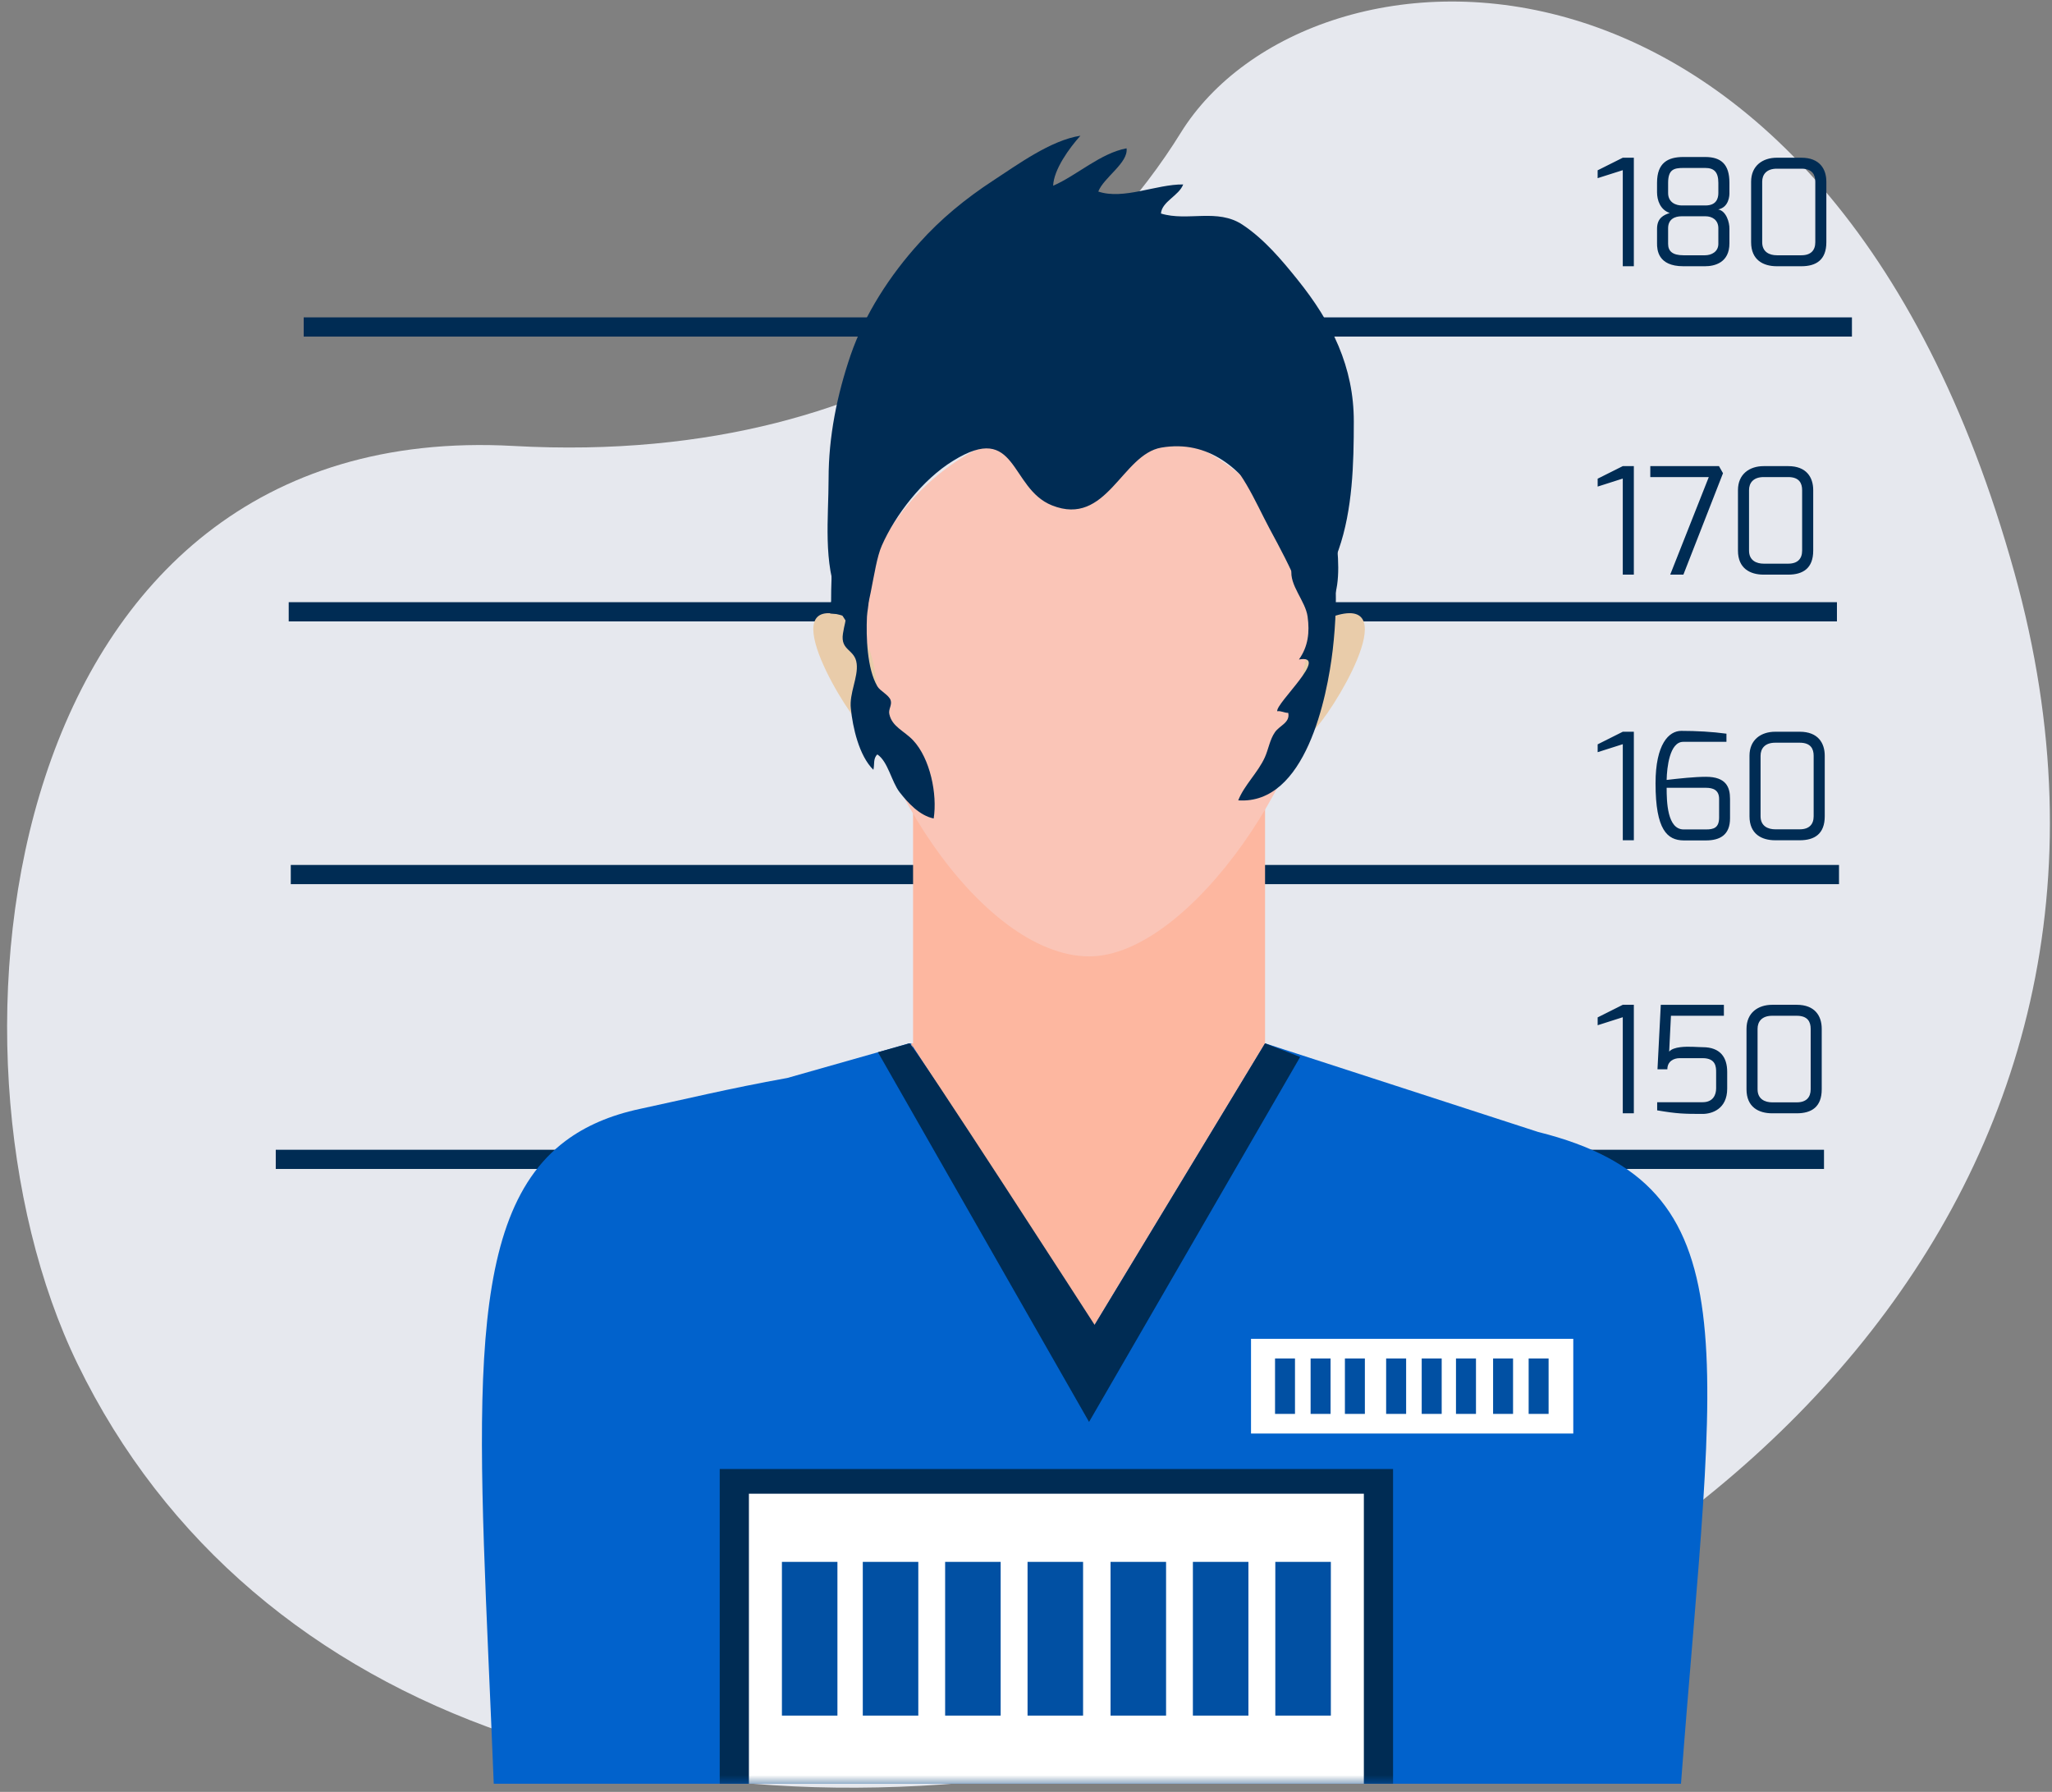
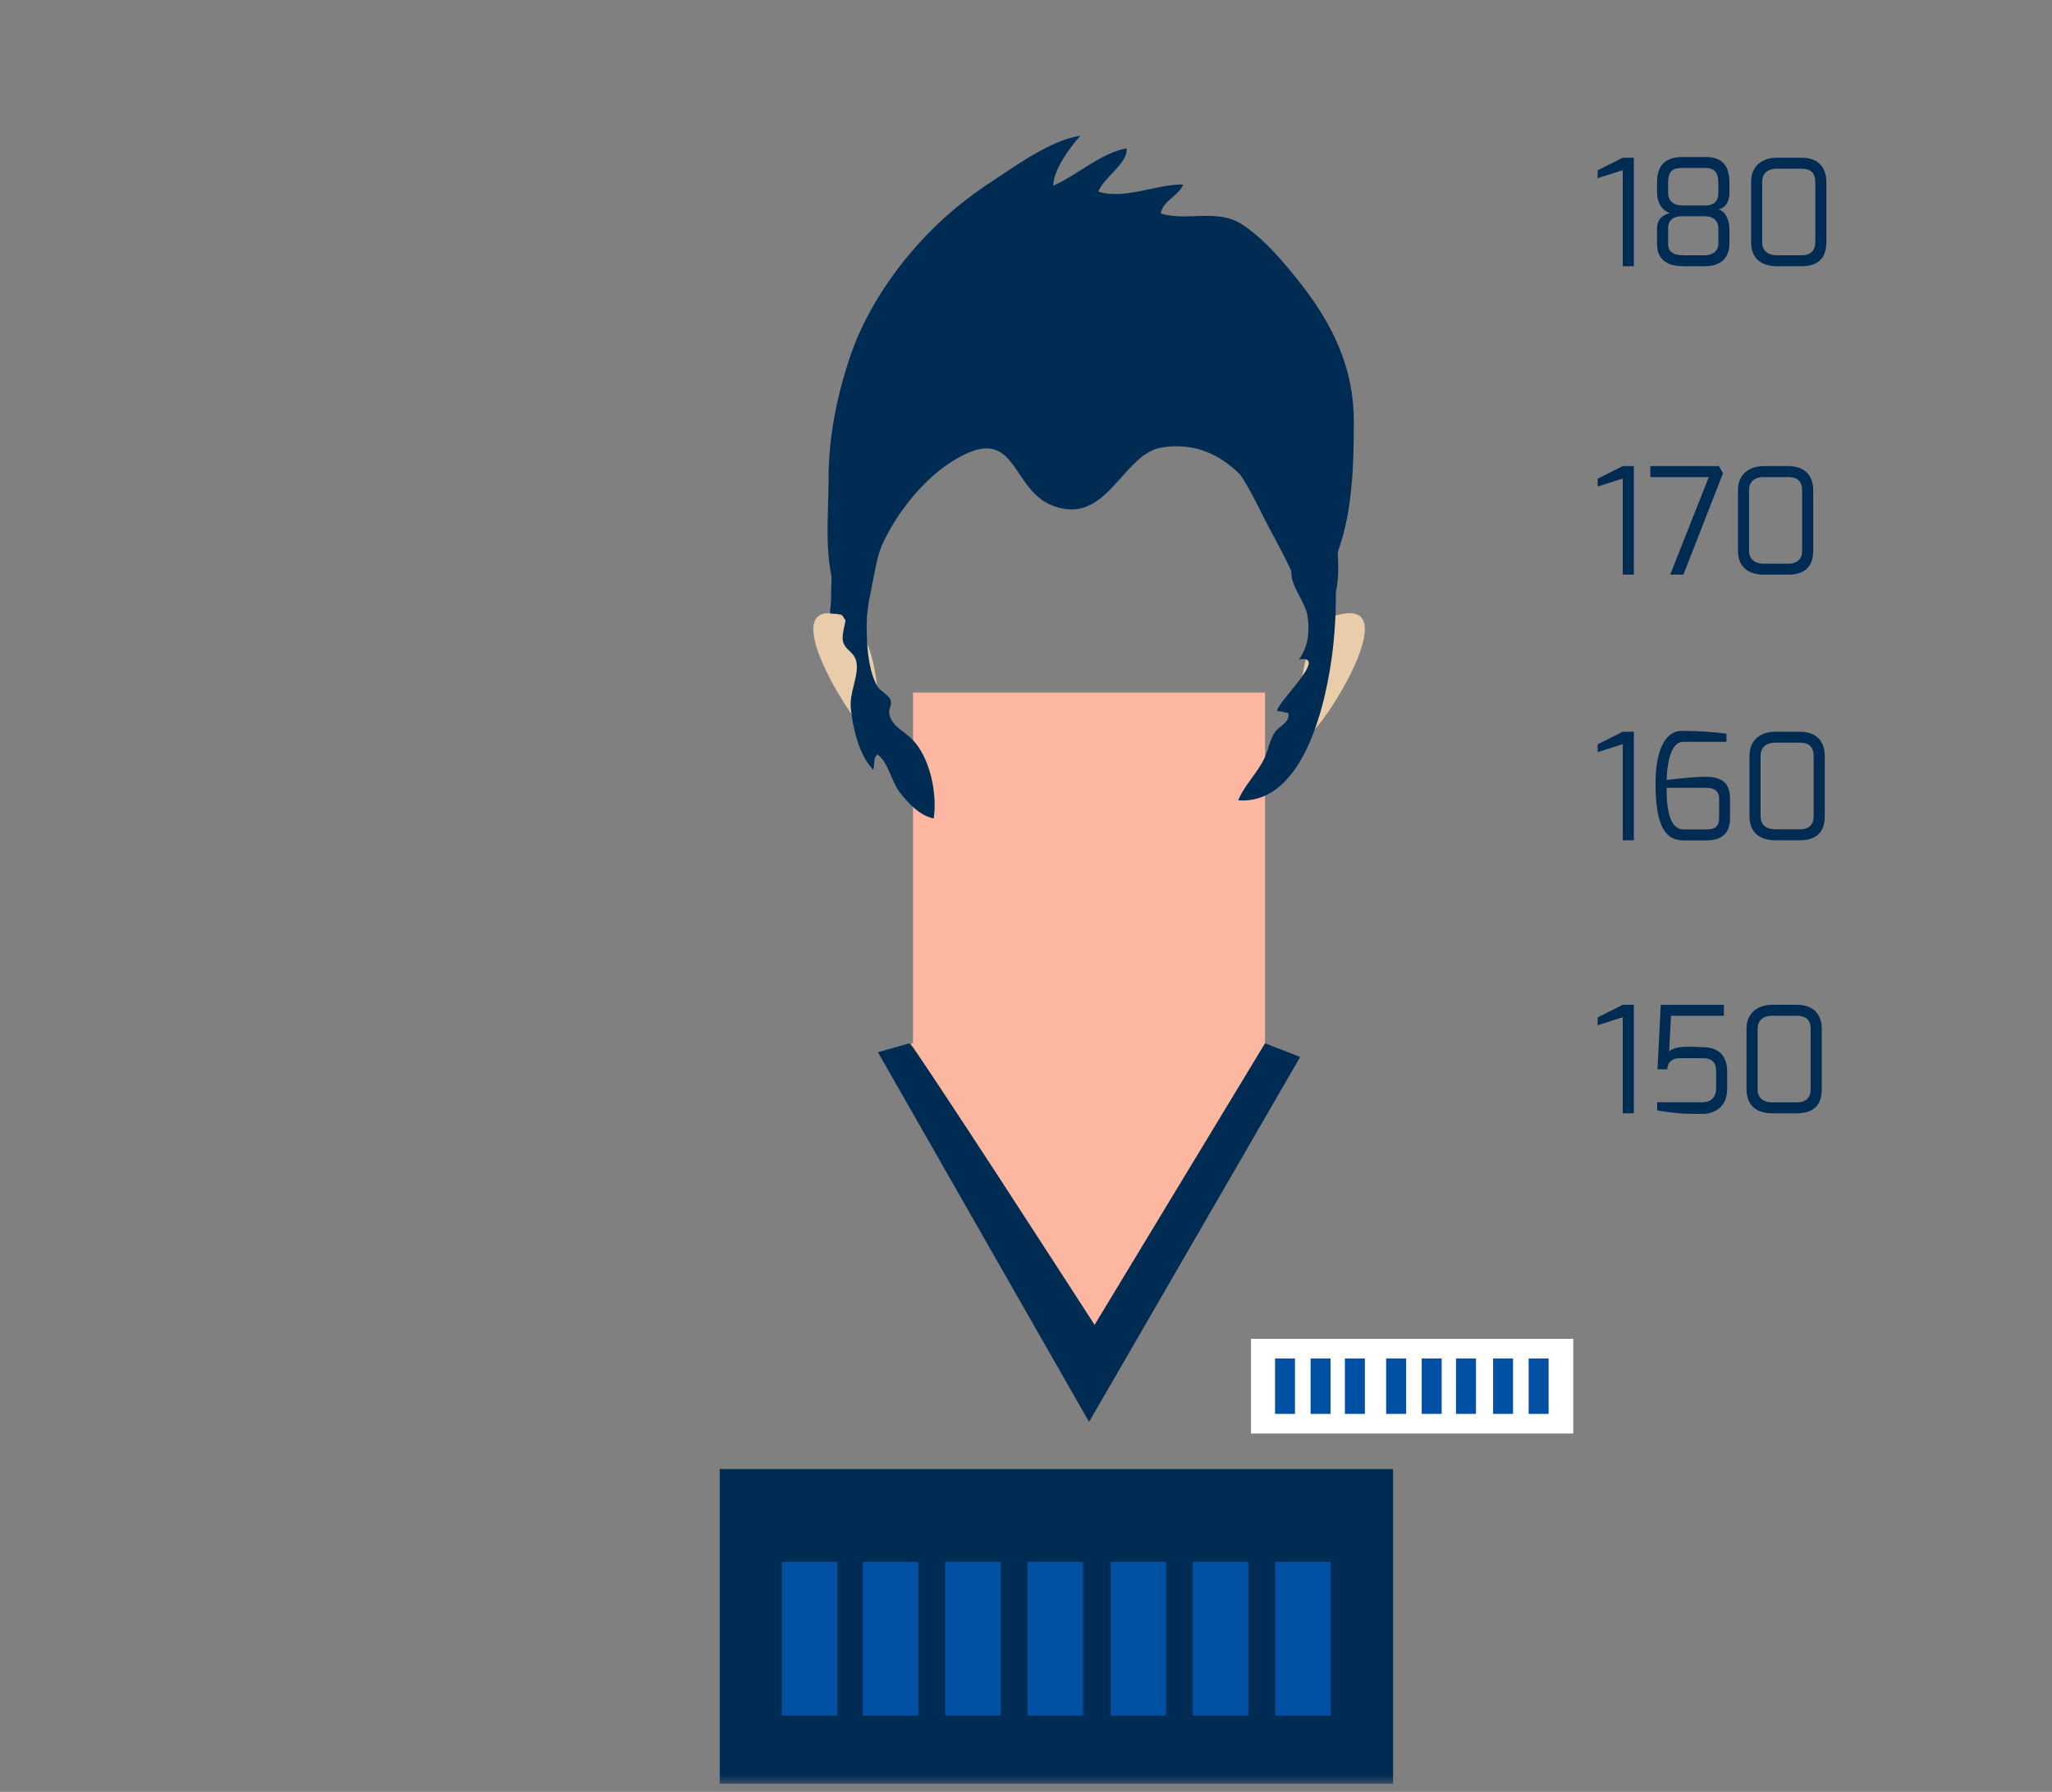
<svg xmlns="http://www.w3.org/2000/svg" xmlns:xlink="http://www.w3.org/1999/xlink" width="268" height="234" viewBox="0 0 268 234">
  <rect x="0" y="0" width="268" height="234" fill="#808080" stroke="none" />
  <defs>
    <path id="a" d="M0 215.632h205.855V.415H0z" />
  </defs>
  <g fill="none" fill-rule="evenodd">
-     <path fill="#E6E8EE" d="M10.12 178.098C-9.8 137.12-.16 54.515 67.08 58.238c52.077 2.885 77.564-25.435 87.119-40.878 16.82-27.18 84.25-31.27 108.897 57.438 22.507 81.003-40.682 138.375-111.082 153.987C88.853 242.791 32.98 225.13 10.12 178.098l386.108-6.645" />
-     <path fill="#002C54" d="M39.665 43.955h202.206v-2.51H39.665zM37.706 81.149h202.206v-2.51H37.706zM37.977 115.462h202.206v-2.508H37.977zM36.016 152.655h202.207v-2.507H36.016z" />
    <g transform="translate(36.016 17.31)">
-       <path fill="#0162CC" d="M164.856 130.508l-35.65-11.57H82.751l-15.937 4.524c-7.595 1.365-13.865 2.89-19.261 4.041-3.899.835-7.1 2.228-9.715 4.185h-.002c-14.023 10.51-11.208 37.456-9.366 83.944h155.057c4.36-57.32 9.507-78.084-18.671-85.124" />
      <path fill="#FDB7A0" d="M129.206 73.13H83.235v45.809h-.292c.065 0 .17.083.292 1.022l-.292-1.022 7.11 10.975c6.682 11.512 15.59 27.947 15.59 27.947l16.476-27.215 7.087-11.707v-45.81z" />
-       <path fill="#FAC5B7" d="M136.46 66.385c0 15.808-17.034 41.198-30.208 41.198-14.348 0-30.225-25.39-30.225-41.198 0-15.824 13.534-28.64 30.225-28.64 16.69 0 30.207 12.816 30.207 28.64" />
      <path fill="#E9CCAA" d="M76.973 78.097c-2.247-1.873-12.128-17.84-2.89-14.992 4.787 1.459 5.447 14.442 3.642 16.427l-.752-1.435zM135.49 78.097c2.228-1.873 12.115-17.84 2.865-14.992-4.781 1.459-5.443 14.442-3.65 16.427l.786-1.435z" />
      <path fill="#002C54" d="M72.522 62.243c0-12.882 1.615-32.568 14.991-39.992 12.733-7.101 29.427-6.103 41.46 1.624 5.833 3.726 8.149 18.657 8.922 24.864.359 2.855 2.749 13.961-2.369 14.115-2.683-6.372-7.493-23.805-19.864-21.712-5.18.885-7.116 10.404-14.284 7.547-5.569-2.223-4.511-11.023-12.909-5.826-4.007 2.458-7.557 7.087-9.314 11.073-1.263 2.829-1.438 9.645-3.518 11.45-1.052-1.038-1.644-2.775-2.714-3.507l-.4.364z" />
      <path fill="#002C54" d="M73.55 61.016c-2.11-4.695-1.348-10.8-1.348-15.832 0-5.47 1.1-10.922 2.885-16.146 1.824-5.283 5.12-10.405 8.954-14.615 2.782-3.121 6.083-5.824 9.641-8.146 3.17-2.065 7.534-5.274 11.408-5.862-1.453 1.612-3.483 4.409-3.56 6.53 3.073-1.327 6.178-4.257 9.588-4.885.25 1.9-2.98 3.797-3.693 5.644 3.31 1.113 7.6-.968 11.088-.927-.544 1.467-2.795 2.234-2.904 3.798 3.495 1.073 7.366-.725 10.662 1.468 2.814 1.865 5.112 4.598 7.16 7.147 4.504 5.588 7.374 11.427 7.365 18.555 0 5.48-.152 11.478-1.976 16.712-1.125 3.22-2.717 6.235-3.644 9.422.04-1.516-1.006-2.97-1.544-4.332-1.1-2.75-2.442-5.228-3.831-7.807-1.95-3.645-3.687-8.132-7.208-10.702-2.927-2.137-6.49-4.403-10.234-4.605-2.327-.107-3.314.29-5.308 1.242-1.662.79-4.484 2.169-6.344 2.047-1.547-.095-2.373-1.322-3.755-1.774-2.13-.748-4.362.184-6.156 1.243-2.742 1.603-5.723 4.742-7.509 7.274-2 2.792-4.349 3.879-5.671 6.913-.909 2.105-.692 6.049-1.606 8.186-.244.63-.474 1.21-.752 1.75-1.144-.645-1.409-1.943-2.104-2.839l.396.54z" />
      <path fill="#002C54" d="M72.766 60.636c-.258.565-.373 1.443-.354 2.176 2.775.065 2.008.31 1.663 2.63-.345 2.267 1.575 1.993 1.794 3.92.218 1.75-.987 3.88-.761 5.848.242 2.453 1.061 6.163 2.942 8.009.176-.702-.058-1.477.52-2.008 1.4.935 1.836 3.548 2.91 4.937 1.082 1.385 2.597 3.047 4.447 3.427.494-3.163-.454-7.833-2.691-10.213-1.178-1.24-2.749-1.771-3.1-3.41-.157-.636.384-1.178.169-1.824-.255-.709-1.367-1.184-1.736-1.814-1.347-2.308-1.478-6.435-1.356-9.12.073-1.348.793-3.185-.76-4.058-.868-.468-2.589-.305-2.903.612l-.784.888zM133.431 57.208c-.3-.105-.379-.299-.759-.169-.326 2.065 1.806 4.114 2.09 6.17.285 2.049.075 3.91-1.13 5.604 4.14-.743-3.068 5.736-2.834 6.76.483-.086.939.227 1.436.21.266 1.283-1.108 1.628-1.733 2.522-.685.983-.84 2.22-1.326 3.292-.888 1.975-2.697 3.637-3.471 5.614 8.805.598 11.612-13.459 12.344-19.678.387-3.347.557-7.158.249-10.533-.137-1.486-.508-3.894-2.518-3.81-1.659.058-4.34 3.673-2.147 4.18l-.2-.162zM82.751 118.939c.484 0 24.194 36.769 24.194 36.769l22.26-36.769 4.586 1.778-27.572 47.662-27.572-48.276 4.104-1.164z" />
      <mask id="b" fill="#fff">
        <use xlink:href="#a" />
      </mask>
      <path fill="#FFF" d="M127.372 169.895h42.088v-12.368h-42.088z" mask="url(#b)" />
      <path fill="#0150A3" d="M130.51 167.333h2.605v-7.243h-2.606zM135.155 167.333h2.606v-7.243h-2.606zM139.635 167.333h2.607v-7.243h-2.607zM145.02 167.333h2.61v-7.243h-2.61zM149.665 167.333h2.61v-7.243h-2.61zM154.142 167.333h2.611v-7.243h-2.61zM158.988 167.333h2.607v-7.243h-2.607zM163.632 167.333h2.606v-7.243h-2.606z" mask="url(#b)" />
      <path fill="#002C54" d="M172.645 115.552l3.28-1.646h1.446v14.17h-1.446V115.53l-3.28 1.046zM180.418 126.628h5.94c1.348 0 1.76-.953 1.76-1.804v-2.128c0-.642-.021-1.82-1.76-1.82h-3.01c-.759 0-1.6.405-1.6 1.45h-1.289l.431-8.42h8.242v1.433h-6.914l-.233 4.684c.27-.328.819-.503 1.443-.582 1.057-.135 2.326 0 2.93 0 2.307 0 3.205 1.338 3.205 3.216v2.206c0 2.653-1.994 3.293-3.205 3.293-2.424 0-3.32-.019-5.94-.465v-1.063zM195.445 126.646h3.204c1.25 0 1.817-.663 1.817-1.703v-7.902c0-.89-.37-1.702-1.817-1.702h-3.204c-1.369 0-1.915.775-1.915 1.702v7.902c0 1.294.977 1.703 1.915 1.703zm-3.36-9.605c0-2.09 1.504-3.135 3.36-3.135h3.204c2.38 0 3.261 1.471 3.261 3.135v7.902c0 2.302-1.328 3.134-3.261 3.134h-3.204c-1.779 0-3.36-.812-3.36-3.134v-7.902zM172.645 79.894l3.283-1.646h1.444V92.42h-1.444V79.873l-3.283 1.045zM183.88 91.006h2.909c.996 0 1.718-.192 1.718-1.569V87.02c0-1.181-.818-1.452-1.718-1.452h-5.134c0 1.82.077 5.439 2.226 5.439m-.315-12.873c1.972 0 4.042.115 5.899.367v1.065h-5.645c-1.777 0-2.13 3.35-2.165 4.975 1.657-.193 3.691-.409 5.134-.409 2.658 0 3.145 1.376 3.145 2.888v2.535c0 2.168-1.308 2.885-3.145 2.885h-2.908c-2.131-.02-3.676-1.352-3.676-7.452 0-5.134 1.74-6.854 3.36-6.854M195.833 90.99h3.206c1.249 0 1.816-.662 1.816-1.706v-7.9c0-.89-.37-1.704-1.816-1.704h-3.206c-1.364 0-1.911.778-1.911 1.703v7.901c0 1.297.978 1.706 1.911 1.706zm-3.357-9.607c0-2.09 1.503-3.135 3.357-3.135h3.206c2.385 0 3.265 1.47 3.265 3.135v7.901c0 2.305-1.33 3.136-3.265 3.136h-3.206c-1.774 0-3.357-.812-3.357-3.136v-7.9zM172.645 45.203l3.28-1.642h1.446v14.17h-1.446V45.186l-3.28 1.047zM179.52 43.561h8.97l.526.927-5.174 13.243h-1.721l5.038-12.74h-7.639zM194.33 56.299h3.206c1.248 0 1.814-.662 1.814-1.704v-7.9c0-.89-.372-1.704-1.814-1.704h-3.206c-1.368 0-1.915.777-1.915 1.703v7.901c0 1.296.978 1.704 1.915 1.704zm-3.36-9.605c0-2.09 1.505-3.133 3.36-3.133h3.206c2.38 0 3.262 1.467 3.262 3.133v7.901c0 2.303-1.332 3.137-3.262 3.137h-3.206c-1.777 0-3.36-.812-3.36-3.137v-7.9zM172.642 4.932l3.283-1.645h1.446v14.172h-1.446V4.913l-3.283 1.043zM183.838 16.026h2.833c.839 0 1.737-.464 1.737-1.49V12.5c0-1.1-.82-1.566-1.677-1.566h-3.107c-.898 0-1.777.367-1.777 1.566v2.035c0 .95.566 1.49 1.991 1.49zm-.214-6.505h3.107c1.424 0 1.677-.93 1.677-1.628V6.579c0-1.435-.567-1.956-1.717-1.956h-2.853c-1.25 0-1.991.21-1.991 1.956v1.314c0 1.3 1.112 1.628 1.777 1.628zm-3.223 3.059c0-1.433.878-1.82 1.658-2.074-1.25-.425-1.658-1.682-1.658-2.708V6.542c0-2.598 1.424-3.35 3.437-3.35h2.853c2.088 0 3.163.968 3.163 3.35v1.256c.022.428-.057 1.955-1.464 2.244 1.055.196 1.486 1.705 1.464 2.538v1.897c0 2.517-1.933 2.982-3.183 2.982h-2.833c-3.358 0-3.437-2.189-3.437-2.982V12.58zM196.05 16.026h3.203c1.25 0 1.816-.66 1.816-1.703v-7.9c0-.891-.37-1.703-1.816-1.703h-3.204c-1.366 0-1.915.775-1.915 1.702v7.901c0 1.296.975 1.703 1.915 1.703zm-3.363-9.604c0-2.09 1.506-3.135 3.362-3.135h3.204c2.382 0 3.261 1.47 3.261 3.135v7.901c0 2.305-1.327 3.136-3.261 3.136h-3.204c-1.777 0-3.362-.814-3.362-3.136v-7.9zM57.982 215.632h87.94v-41.105h-87.94z" mask="url(#b)" />
-       <path fill="#FFF" d="M61.795 215.632h80.314v-37.878H61.795z" mask="url(#b)" />
      <path fill="#0150A3" d="M130.545 206.731h7.253v-20.074h-7.253zM119.78 206.731h7.253v-20.074h-7.252zM109.026 206.731h7.252v-20.074h-7.252zM98.187 206.731h7.252v-20.074h-7.252zM87.422 206.731h7.252v-20.074h-7.252zM76.668 206.731h7.251v-20.074h-7.251zM66.106 206.731h7.25v-20.074h-7.25z" mask="url(#b)" />
    </g>
  </g>
</svg>